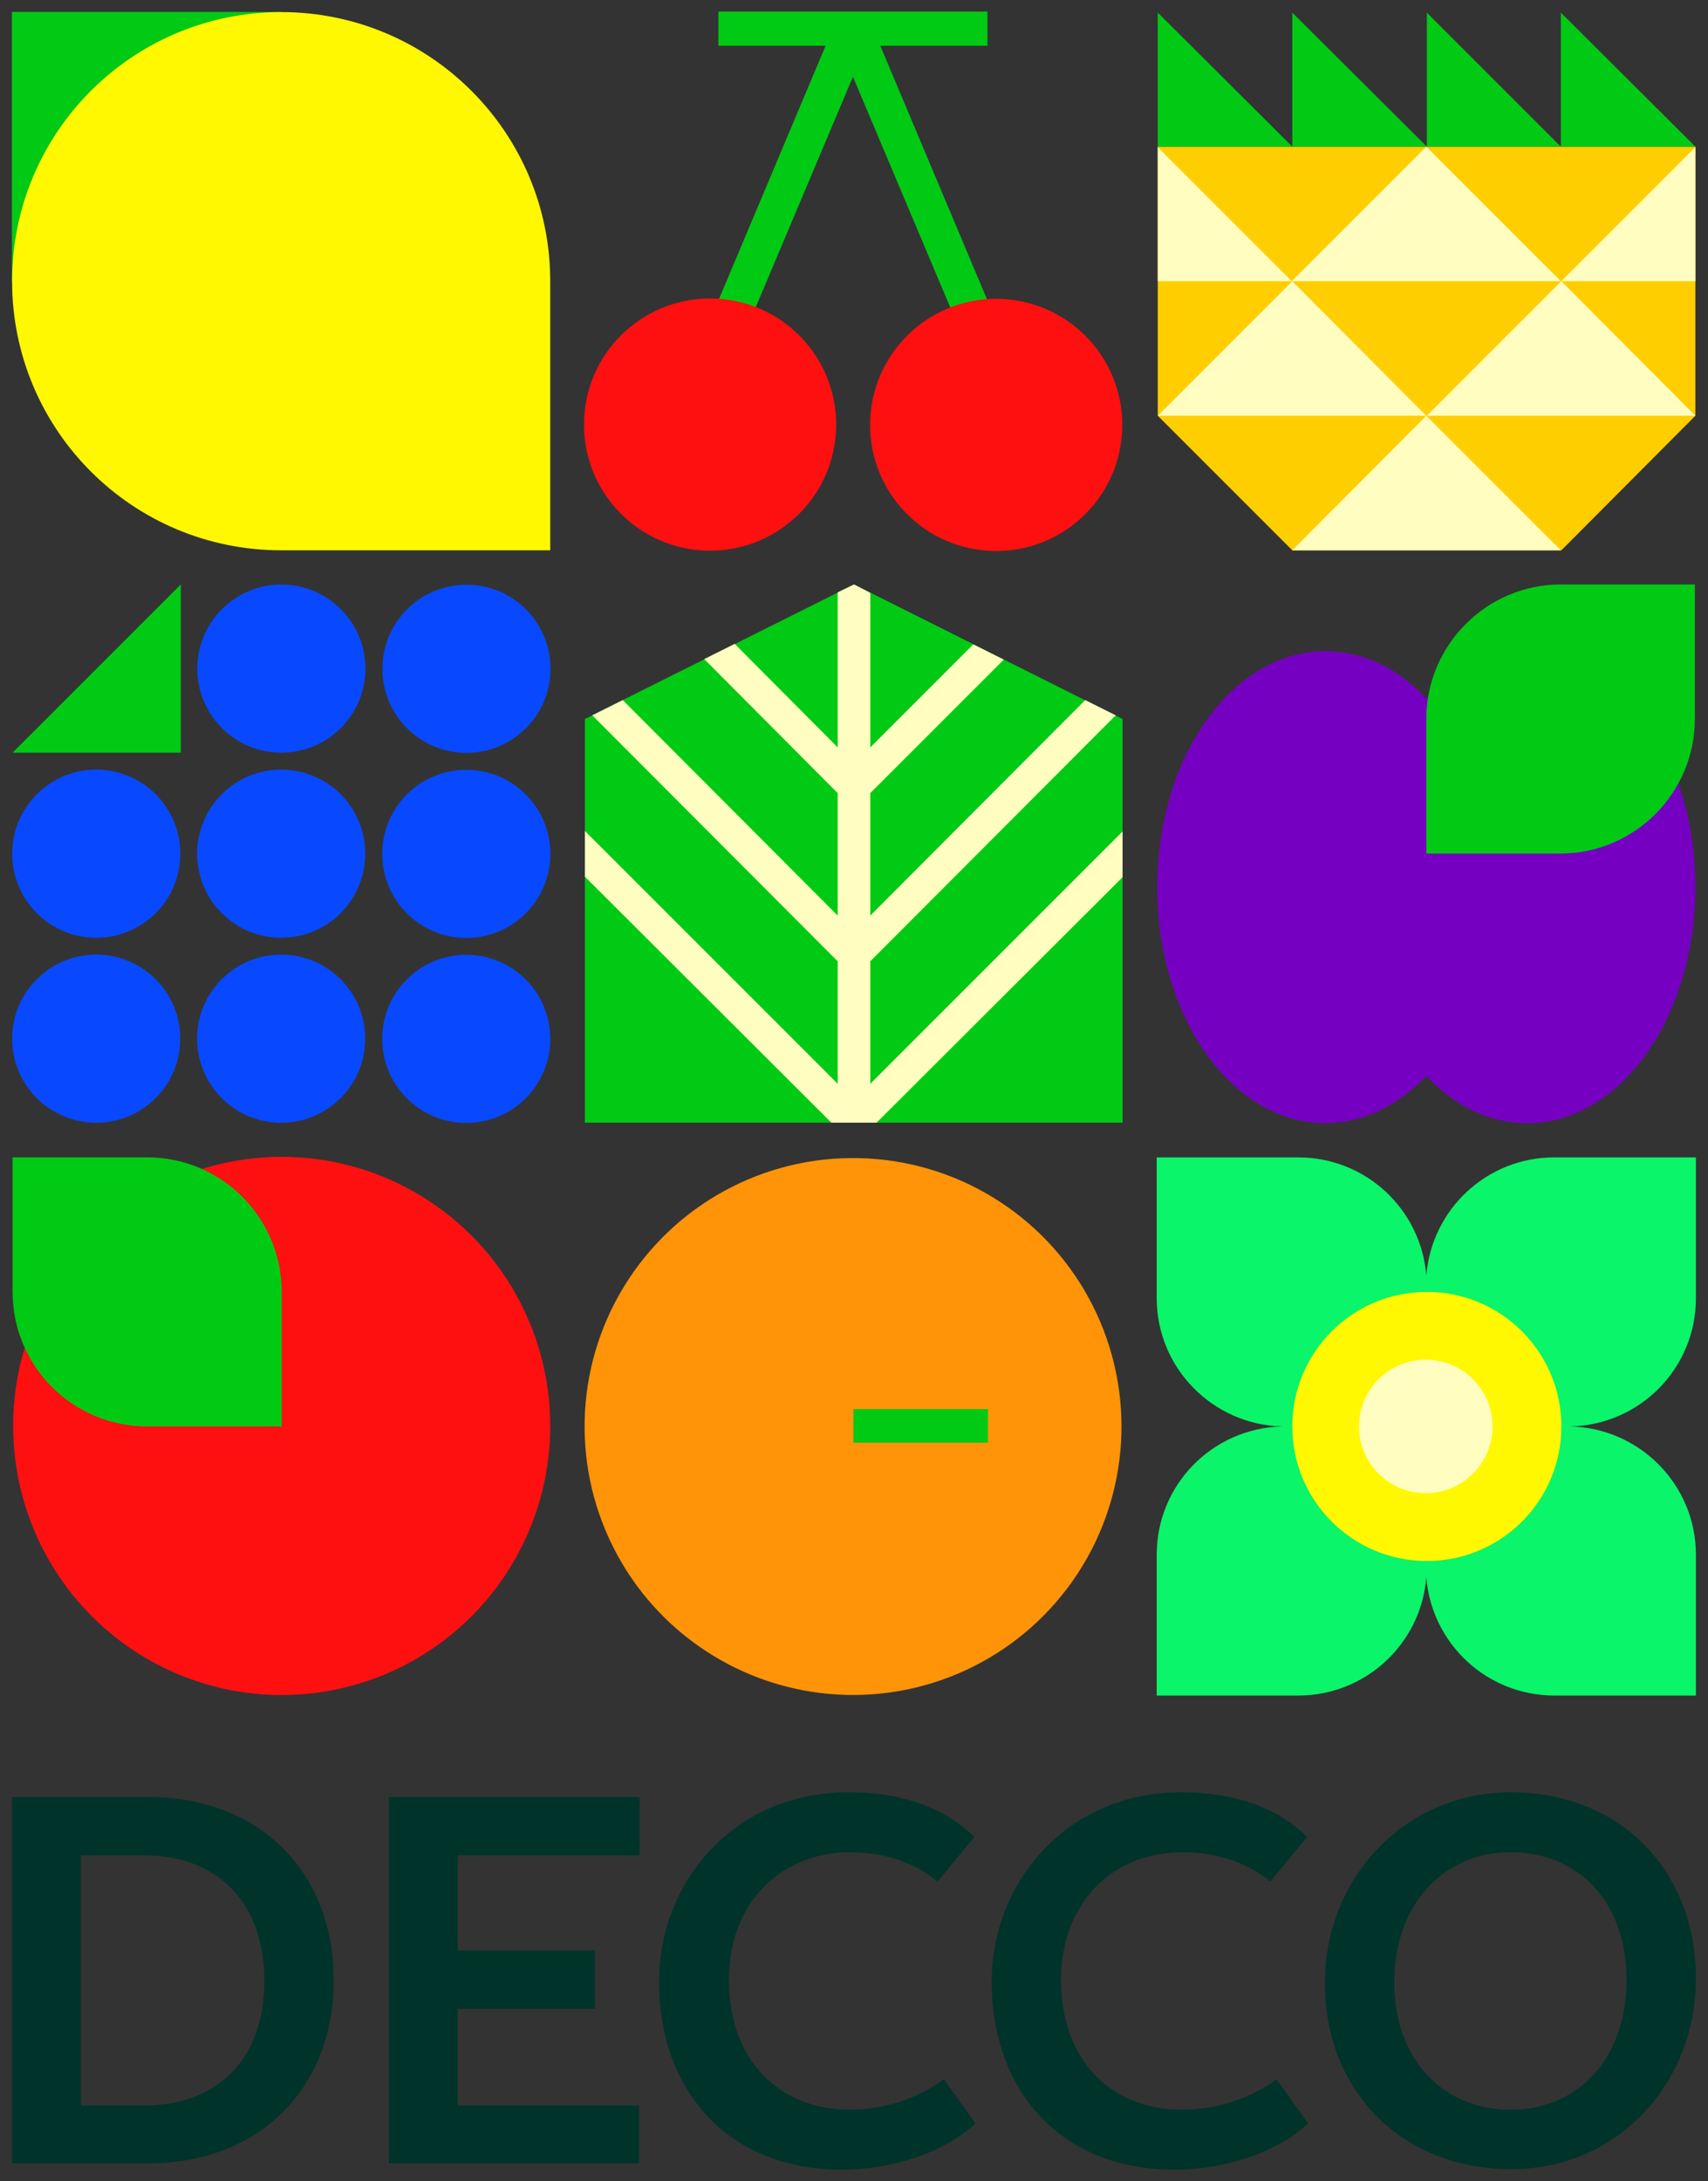
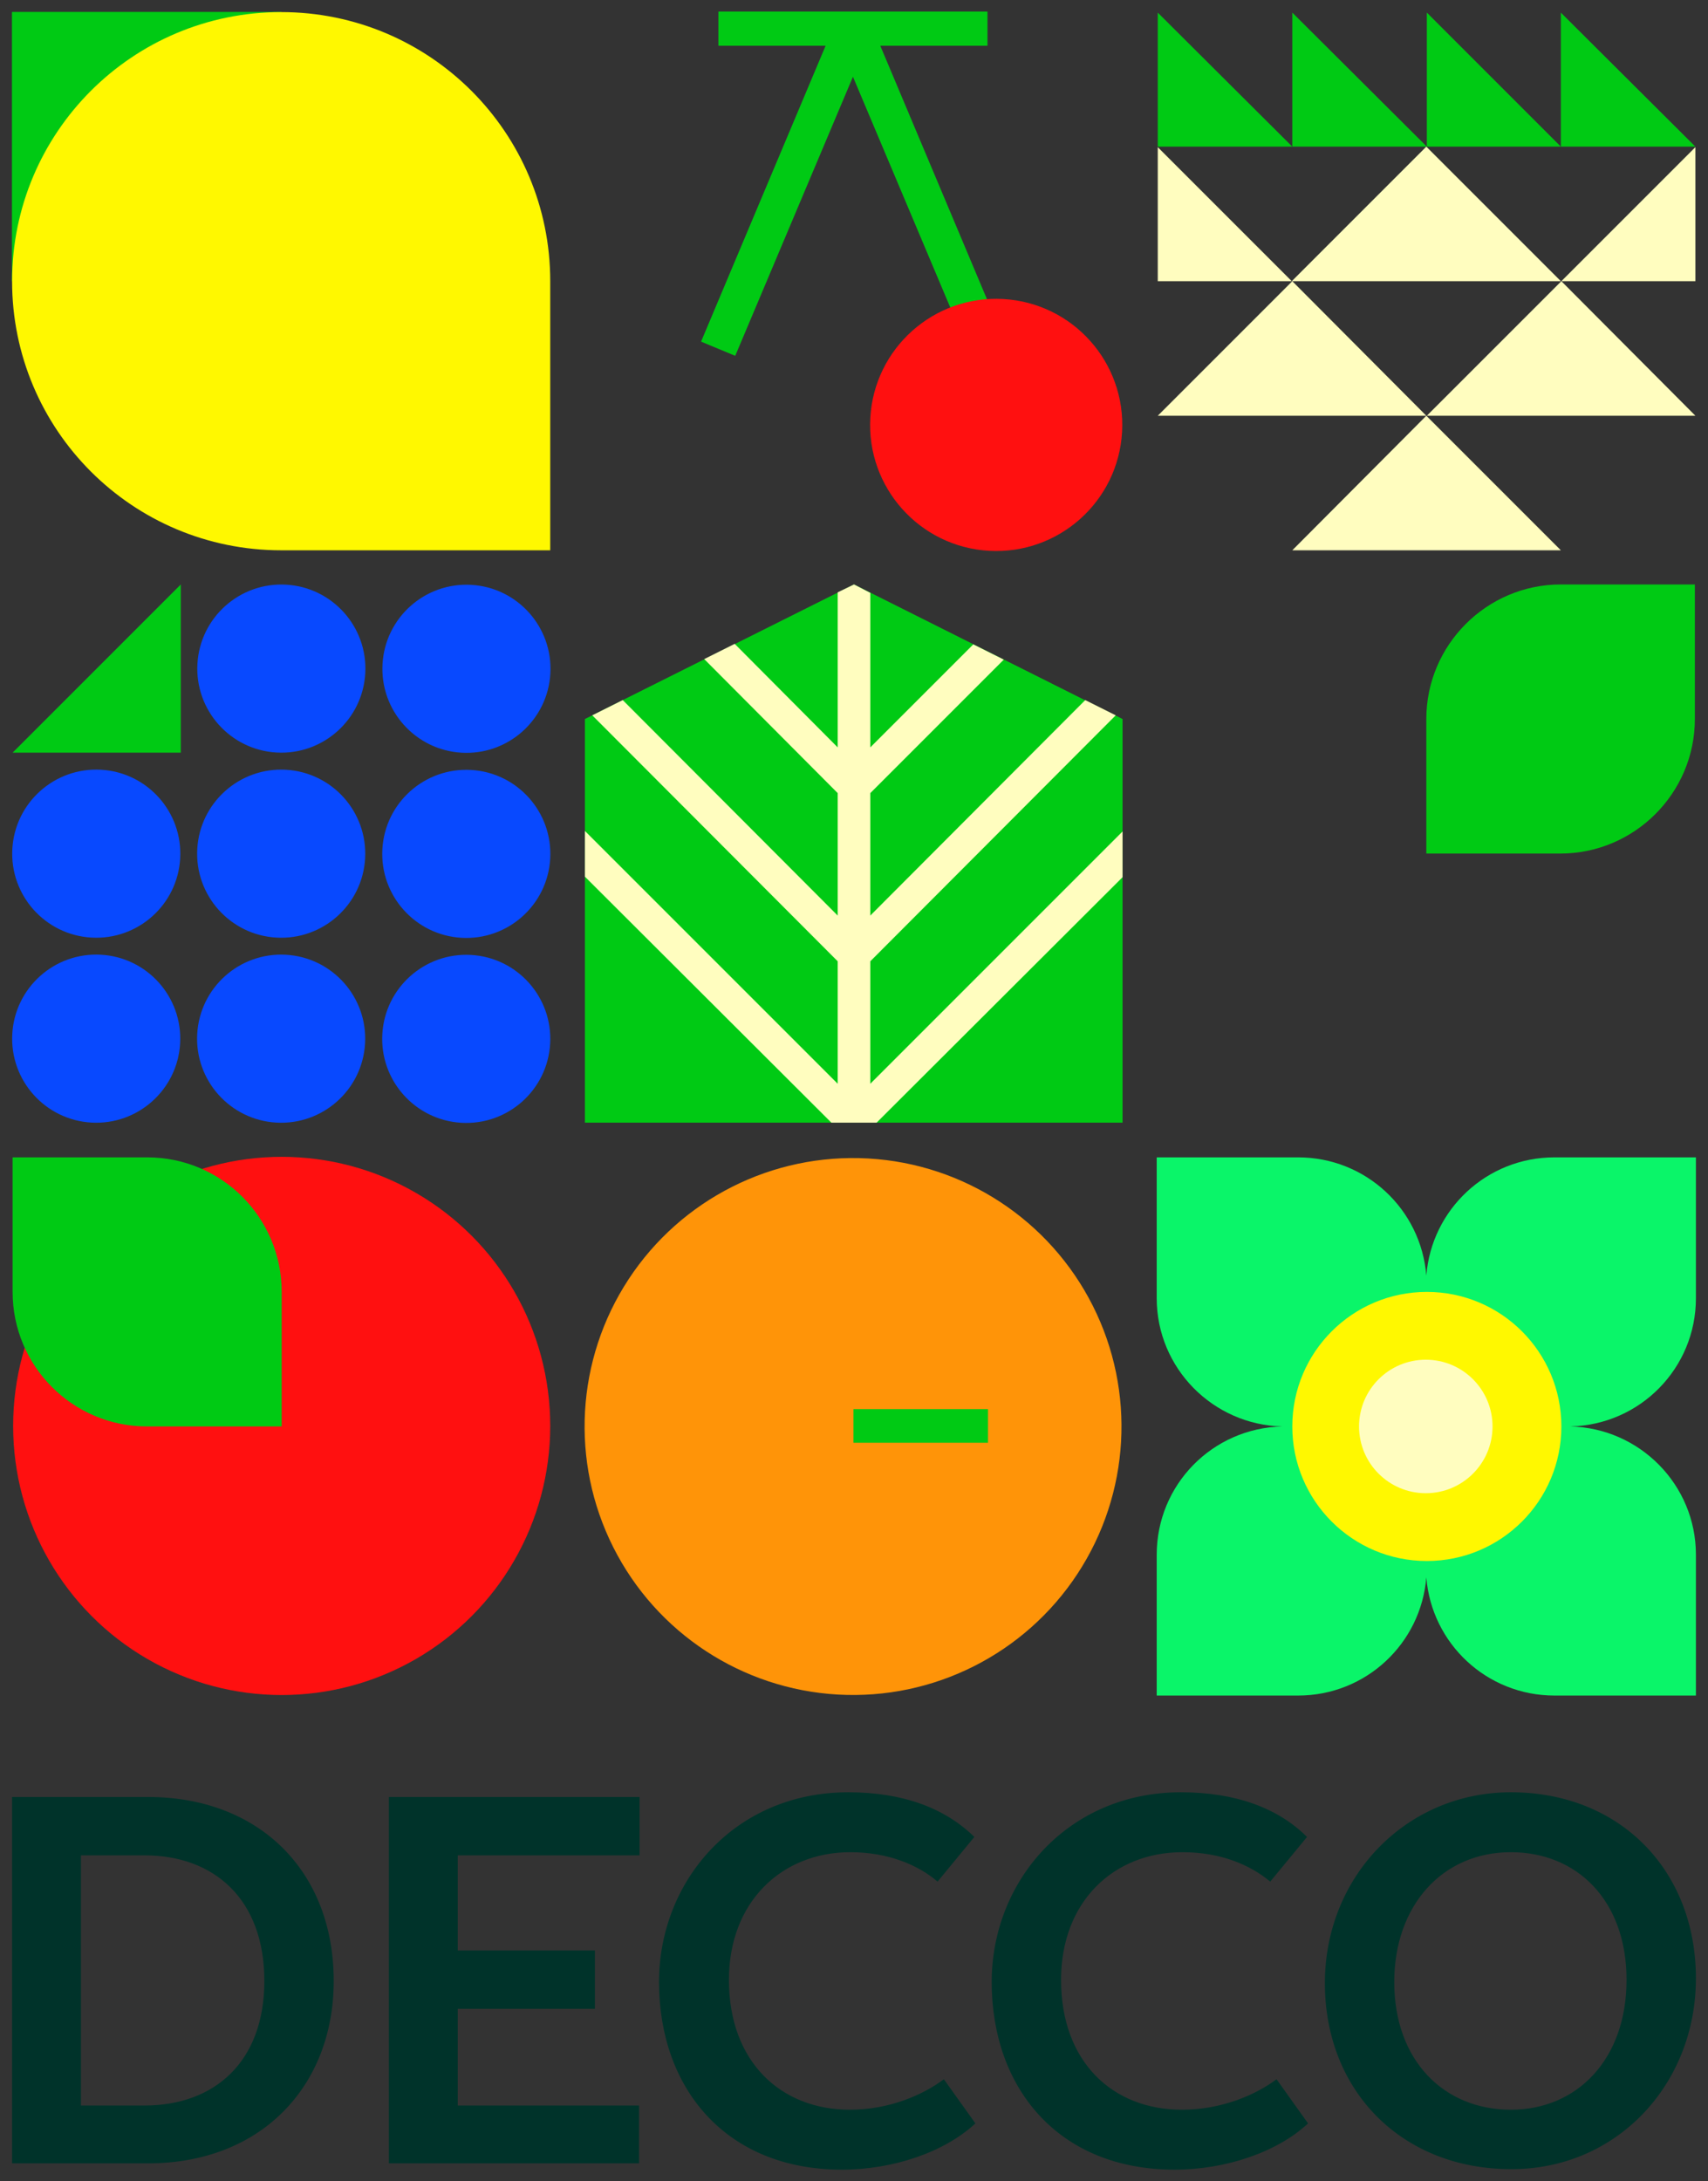
<svg xmlns="http://www.w3.org/2000/svg" xmlns:xlink="http://www.w3.org/1999/xlink" version="1.1" id="Layer_1" x="0px" y="0px" viewBox="0 0 325 415" style="enable-background:new 0 0 325 415;" xml:space="preserve">
  <rect x="0" y="0" width="325" height="415" fill="#333333" stroke="none" />
  <style type="text/css">
	.st0{fill:#00332A;}
	.st1{fill:#FFCE00;}
	.st2{fill:#00CA14;}
	.st3{fill:#FFFDBF;}
	.st4{fill:#FF1010;}
	.st5{fill:#FFF800;}
	.st6{fill:#7500C1;}
	.st7{fill:#0849FF;}
	.st8{fill:#0AF569;}
	.st9{fill:none;stroke:#00CA14;stroke-width:4.619;stroke-miterlimit:10;}
	.st10{fill:#FF9408;}
</style>
  <g>
    <path class="st0" d="M63.5,376.9c0-21-14.3-35-35.3-35H2.3v69.7h25.9C49.7,411.6,63.5,396.9,63.5,376.9L63.5,376.9z M50.3,376.9   c0,15.4-9.5,23.7-22.8,23.7H15.4V353h12.1C40.7,353,50.3,361.3,50.3,376.9L50.3,376.9z M74,341.9v69.7h47.6v-11H87.1v-18.4h26.1   v-11.1H87.1V353h34.6v-11.1H74L74,341.9z M179.6,395.6c-4,3-10.4,5.8-17.9,5.8c-13.1,0-23-9.1-23-24.7c0-14.9,10.1-24.3,23.1-24.3   c7.3,0,13,2.5,16.6,5.6l7-8.5c-5.6-5.5-13.6-8.5-24-8.5c-21.6,0-36,16.9-36,36.1c0,20.2,12.7,35.7,34.8,35.7   c9.7,0,19.5-3.3,25.4-8.8L179.6,395.6L179.6,395.6z M322.7,376.4c0-20.6-14.5-35.4-35.2-35.4c-19.9,0-35.4,16-35.4,36.3   c0,20.7,14.8,35.4,35.4,35.4C307.5,412.8,322.7,396.7,322.7,376.4L322.7,376.4z M309.5,376.7c0,15.1-9.4,24.7-22,24.7   c-12.8,0-22.2-9.4-22.2-24.3c0-14.5,9.1-24.7,22.2-24.7C300,352.4,309.5,361.5,309.5,376.7L309.5,376.7z M242.9,395.6   c-4,3-10.5,5.8-18,5.8c-13.2,0-23-9.1-23-24.7c0-14.9,10-24.3,23.1-24.3c7.4,0,13,2.5,16.7,5.6l7-8.5c-5.5-5.5-13.6-8.5-24-8.5   c-21.5,0-36,16.9-36,36.1c0,20.2,12.7,35.7,34.8,35.7c9.7,0,19.5-3.3,25.4-8.8L242.9,395.6L242.9,395.6z" />
-     <polygon class="st1" points="220.3,27.9 220.3,79.1 245.9,104.7 297.1,104.7 322.6,79.1 322.6,27.9  " />
    <polygon class="st2" points="297,2.4 297,27.9 322.6,27.9  " />
    <polygon class="st2" points="271.5,2.4 271.5,27.9 297,27.9  " />
    <polygon class="st2" points="245.9,2.4 245.9,27.9 271.5,27.9  " />
    <polygon class="st2" points="220.3,2.4 220.3,27.9 245.9,27.9  " />
    <g>
      <polygon class="st3" points="245.8,53.5 271.4,27.9 297,53.5   " />
      <polygon class="st3" points="245.9,104.7 271.4,79.1 297,104.7   " />
      <polygon class="st3" points="220.3,79.1 245.9,53.5 271.4,79.1   " />
      <polygon class="st3" points="271.5,79.1 297.1,53.5 322.6,79.1   " />
      <polygon class="st3" points="220.3,28 220.3,53.5 245.8,53.5   " />
      <polygon class="st3" points="322.6,28 322.6,53.5 297.1,53.5   " />
    </g>
    <g>
      <polygon class="st2" points="191.2,65 167.5,8.7 187.9,8.7 187.9,2.2 162.3,2.2 162.3,5.5 162.3,5.5 162.3,5.5 162.3,2.2     136.7,2.2 136.7,8.7 157.1,8.7 133.4,65 139.9,67.7 162.3,14.6 184.7,67.7   " />
      <g>
-         <ellipse transform="matrix(5.687210e-02 -0.998 0.998 5.687210e-02 46.886 211.12)" class="st4" cx="135.2" cy="80.7" rx="24" ry="24" />
-       </g>
+         </g>
      <g>
        <ellipse transform="matrix(5.687206e-02 -0.998 0.998 5.687206e-02 98.234 265.477)" class="st4" cx="189.6" cy="80.7" rx="24" ry="24" />
      </g>
    </g>
    <g>
      <polyline class="st2" points="2.3,53.5 2.3,2.3 53.5,2.3   " />
    </g>
    <g>
      <polyline class="st2" points="2.3,53.5 2.3,2.3 53.5,2.3   " />
    </g>
    <g>
      <path class="st5" d="M104.7,104.7l-51.2,0c-28.3,0-51.2-22.9-51.2-51.2v0c0-28.3,22.9-51.2,51.2-51.2h0    c28.3,0,51.2,22.9,51.2,51.2L104.7,104.7z" />
    </g>
    <g>
      <g>
        <polygon class="st2" points="213.6,213.6 213.6,136.8 162.5,111.2 111.3,136.8 111.3,213.6    " />
        <g>
          <defs>
            <polygon id="SVGID_1_" points="213.6,213.6 213.6,136.8 162.5,111.2 111.3,136.8 111.3,213.6      " />
          </defs>
          <clipPath id="SVGID_00000015333097478314501270000014845838943840757644_">
            <use xlink:href="#SVGID_1_" style="overflow:visible;" />
          </clipPath>
        </g>
      </g>
      <polygon class="st3" points="165.6,174.2 165.6,150.9 191,125.5 185.2,122.6 165.6,142.2 165.6,112.8 162.5,111.2 159.4,112.7     159.4,142.2 139.8,122.5 134,125.4 159.4,150.9 159.4,174.2 118.5,133.2 112.7,136.1 159.4,182.9 159.4,206.2 111.3,158.1     111.3,166.8 158.2,213.6 166.8,213.6 213.6,166.9 213.6,158.2 165.6,206.2 165.6,182.9 212.3,136.1 206.5,133.2   " />
    </g>
    <g>
-       <path class="st6" d="M252.2,123.9c7.2,0,13.9,3.3,19.2,9c5.4-5.6,12-9,19.2-9c17.7,0,32,20.1,32,44.9c0,24.8-14.3,44.9-32,44.9    c-7.2,0-13.9-3.3-19.2-9c-5.4,5.6-12,9-19.2,9c-17.7,0-32-20.1-32-44.9C220.2,144,234.5,123.9,252.2,123.9z" />
-     </g>
+       </g>
    <path class="st2" d="M322.5,111.2l-25.5,0c-14.1,0-25.6,11.5-25.6,25.6l0,25.6l25.5,0c14.1,0,25.6-11.5,25.6-25.6L322.5,111.2z" />
    <ellipse transform="matrix(5.687210e-02 -0.998 0.998 5.687210e-02 -113.538 275.04)" class="st7" cx="88.8" cy="197.6" rx="16" ry="16" />
    <ellipse transform="matrix(5.687205e-02 -0.998 0.998 5.687205e-02 -43.24 208.632)" class="st7" cx="88.8" cy="127.2" rx="16" ry="16" />
    <ellipse transform="matrix(5.687209e-02 -0.998 0.998 5.687209e-02 -78.399 241.846)" class="st7" cx="88.8" cy="162.4" rx="16" ry="16" />
    <ellipse transform="matrix(5.687216e-02 -0.998 0.998 5.687216e-02 -146.757 239.875)" class="st7" cx="53.6" cy="197.6" rx="16" ry="16" />
    <ellipse transform="matrix(5.687217e-02 -0.998 0.998 5.687217e-02 -76.459 173.467)" class="st7" cx="53.6" cy="127.2" rx="16" ry="16" />
    <ellipse transform="matrix(5.687215e-02 -0.998 0.998 5.687215e-02 -111.618 206.68)" class="st7" cx="53.6" cy="162.4" rx="16" ry="16" />
    <ellipse transform="matrix(5.687205e-02 -0.998 0.998 5.687205e-02 -179.946 204.742)" class="st7" cx="18.4" cy="197.6" rx="16" ry="16" />
    <ellipse transform="matrix(5.687210e-02 -0.998 0.998 5.687210e-02 -144.806 171.548)" class="st7" cx="18.4" cy="162.4" rx="16" ry="16" />
    <polygon class="st2" points="34.4,111.2 34.4,143.2 2.4,143.2  " />
    <g>
      <path class="st8" d="M322.7,247v-26.8l-26.9,0c-12.9,0-23.4,9.9-24.4,22.5c-1-12.6-11.5-22.5-24.4-22.5l-26.9,0l0,26.8    c0,13.3,10.7,24.1,23.9,24.4c-13.3,0.3-23.9,11.1-23.9,24.4l0,26.8l26.9,0c12.9,0,23.4-9.9,24.4-22.5c1,12.6,11.5,22.5,24.4,22.5    l26.9,0l0-26.8c0-13.3-10.7-24.1-23.9-24.4C312.1,271.1,322.7,260.3,322.7,247z" />
      <ellipse class="st5" cx="271.5" cy="271.4" rx="25.6" ry="25.6" />
      <ellipse class="st3" cx="271.3" cy="271.4" rx="12.7" ry="12.7" />
    </g>
    <g>
      <ellipse class="st4" cx="53.6" cy="271.3" rx="51.1" ry="51.2" />
      <path class="st2" d="M2.4,220.2l25.6,0c14.2,0,25.6,11.5,25.6,25.6l0,25.6l-25.6,0c-14.2,0-25.6-11.5-25.6-25.6L2.4,220.2z" />
    </g>
    <path class="st9" d="M160.9,273.7" />
    <g>
      <g>
        <ellipse transform="matrix(5.687208e-02 -0.998 0.998 5.687208e-02 -117.775 418.052)" class="st10" cx="162.4" cy="271.4" rx="51.1" ry="51.1" />
      </g>
      <g>
        <rect x="162.4" y="268.1" class="st2" width="25.6" height="6.4" />
      </g>
    </g>
  </g>
</svg>